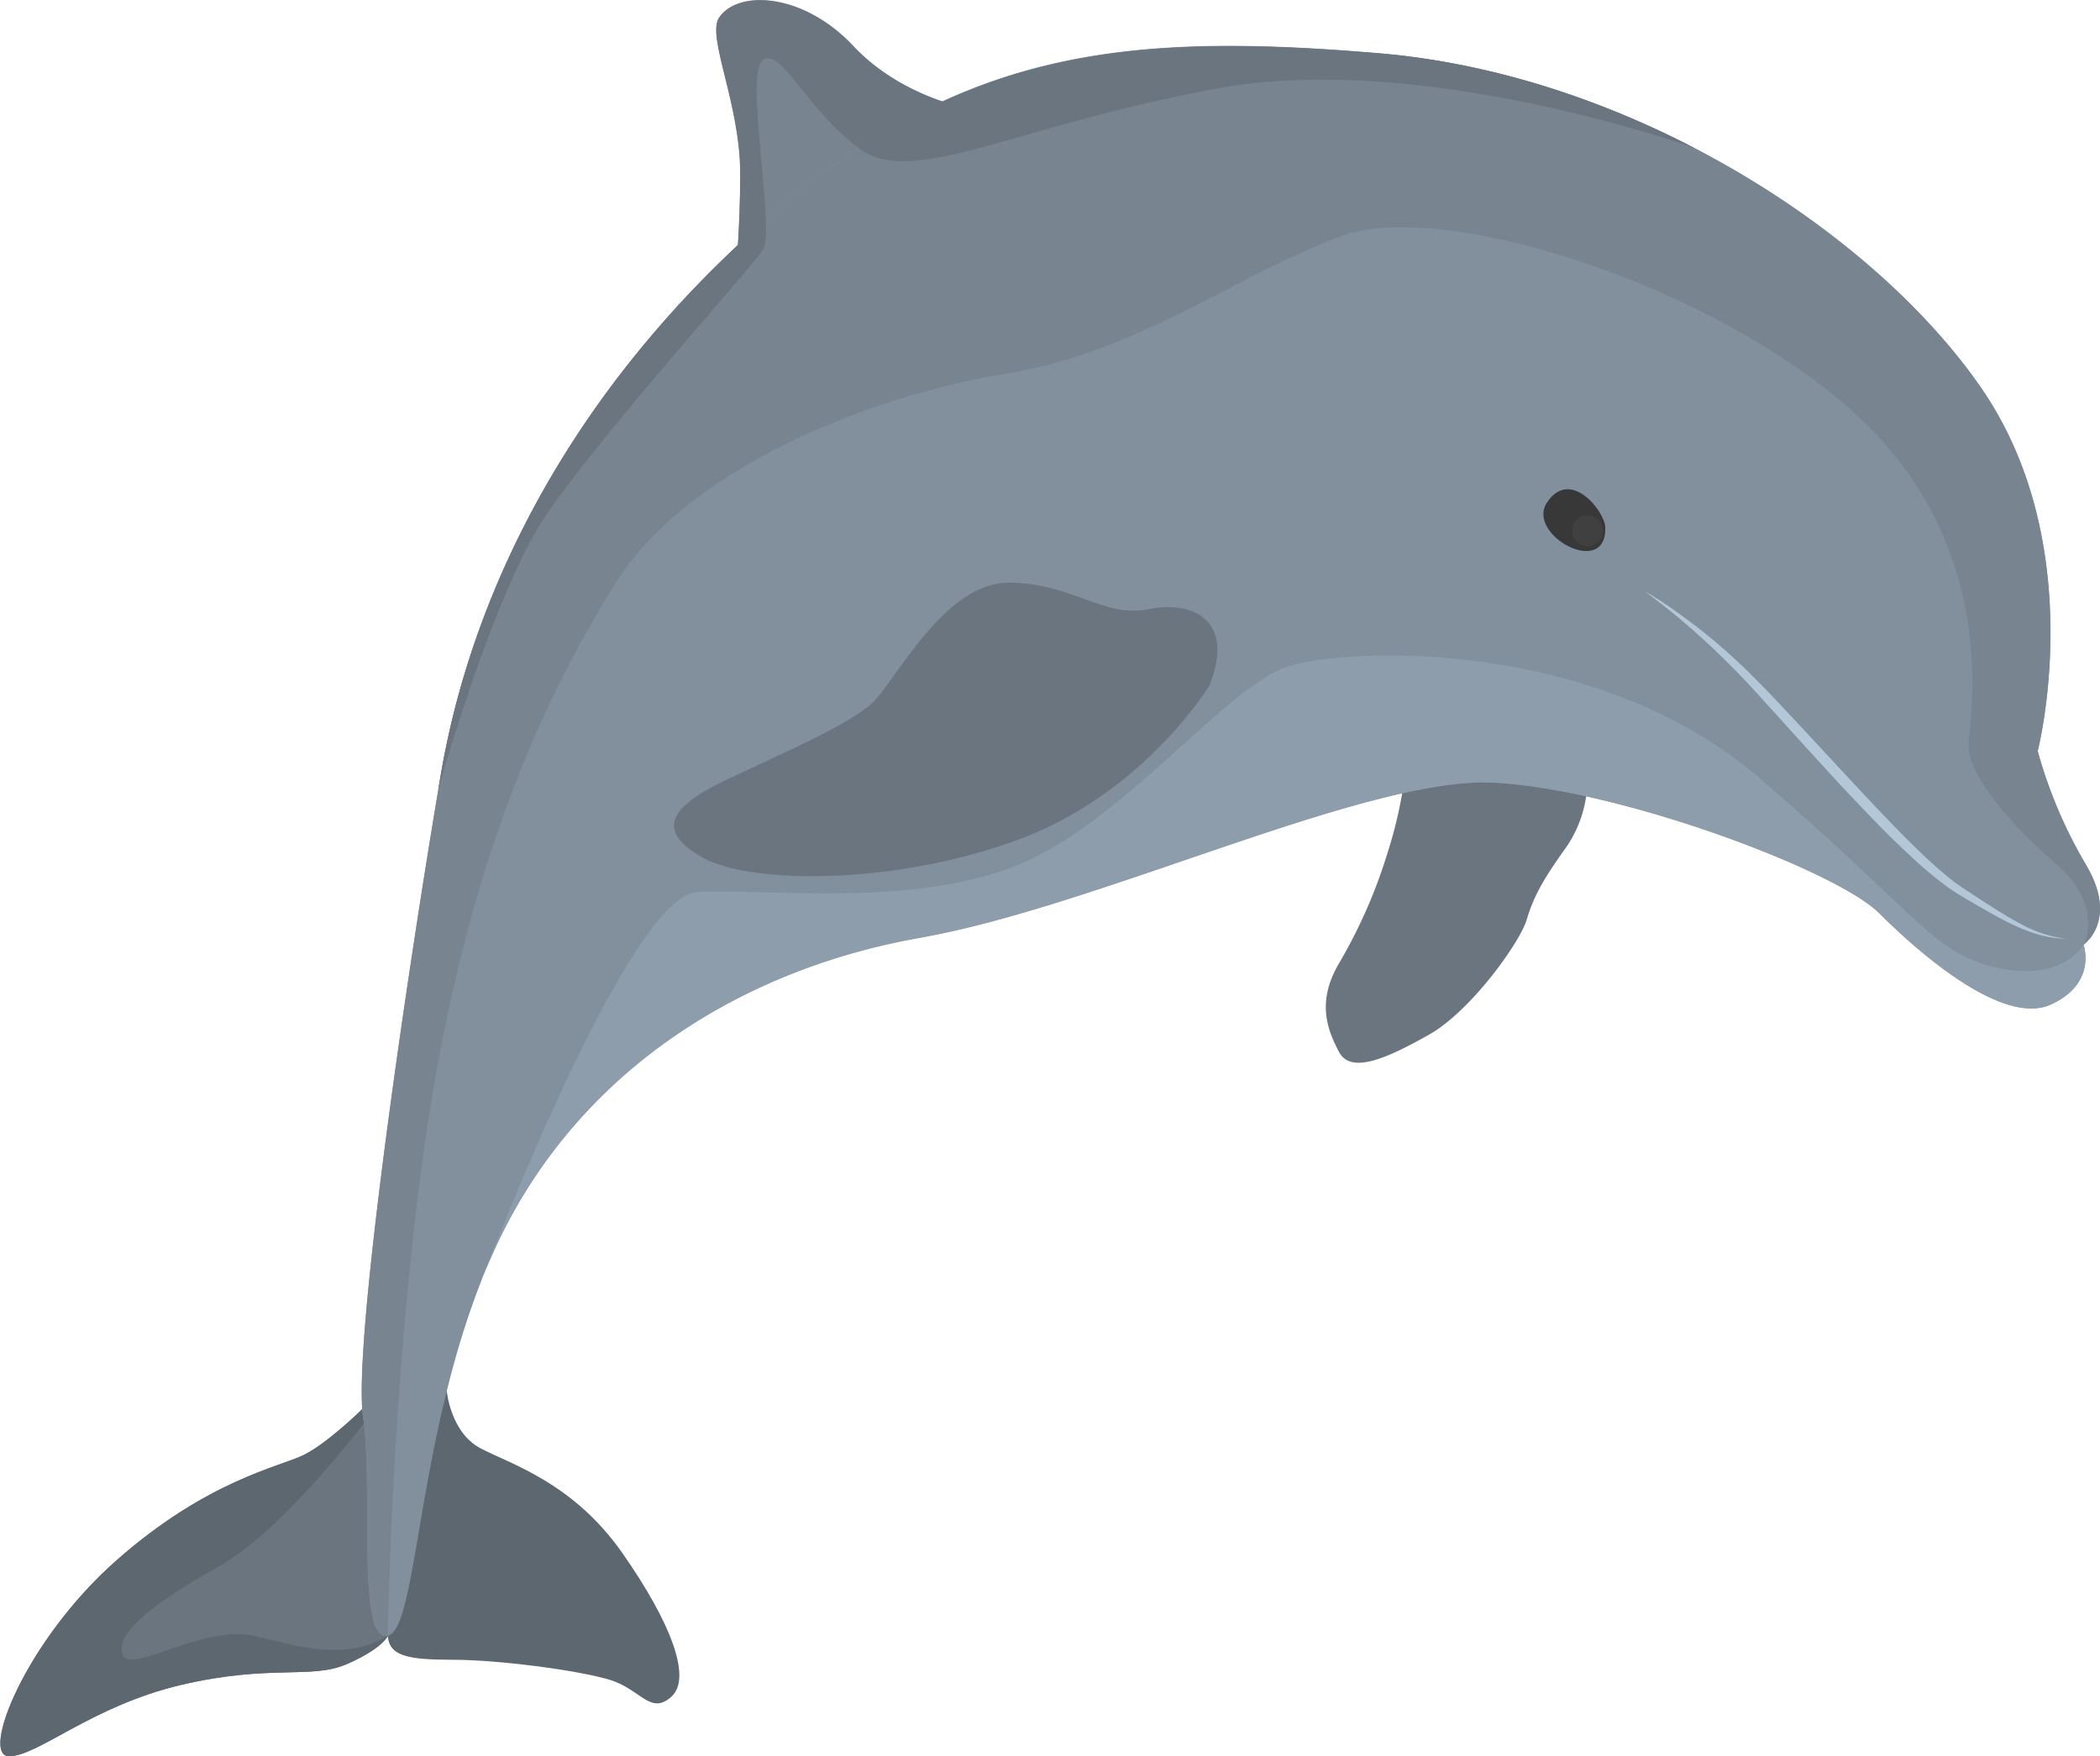
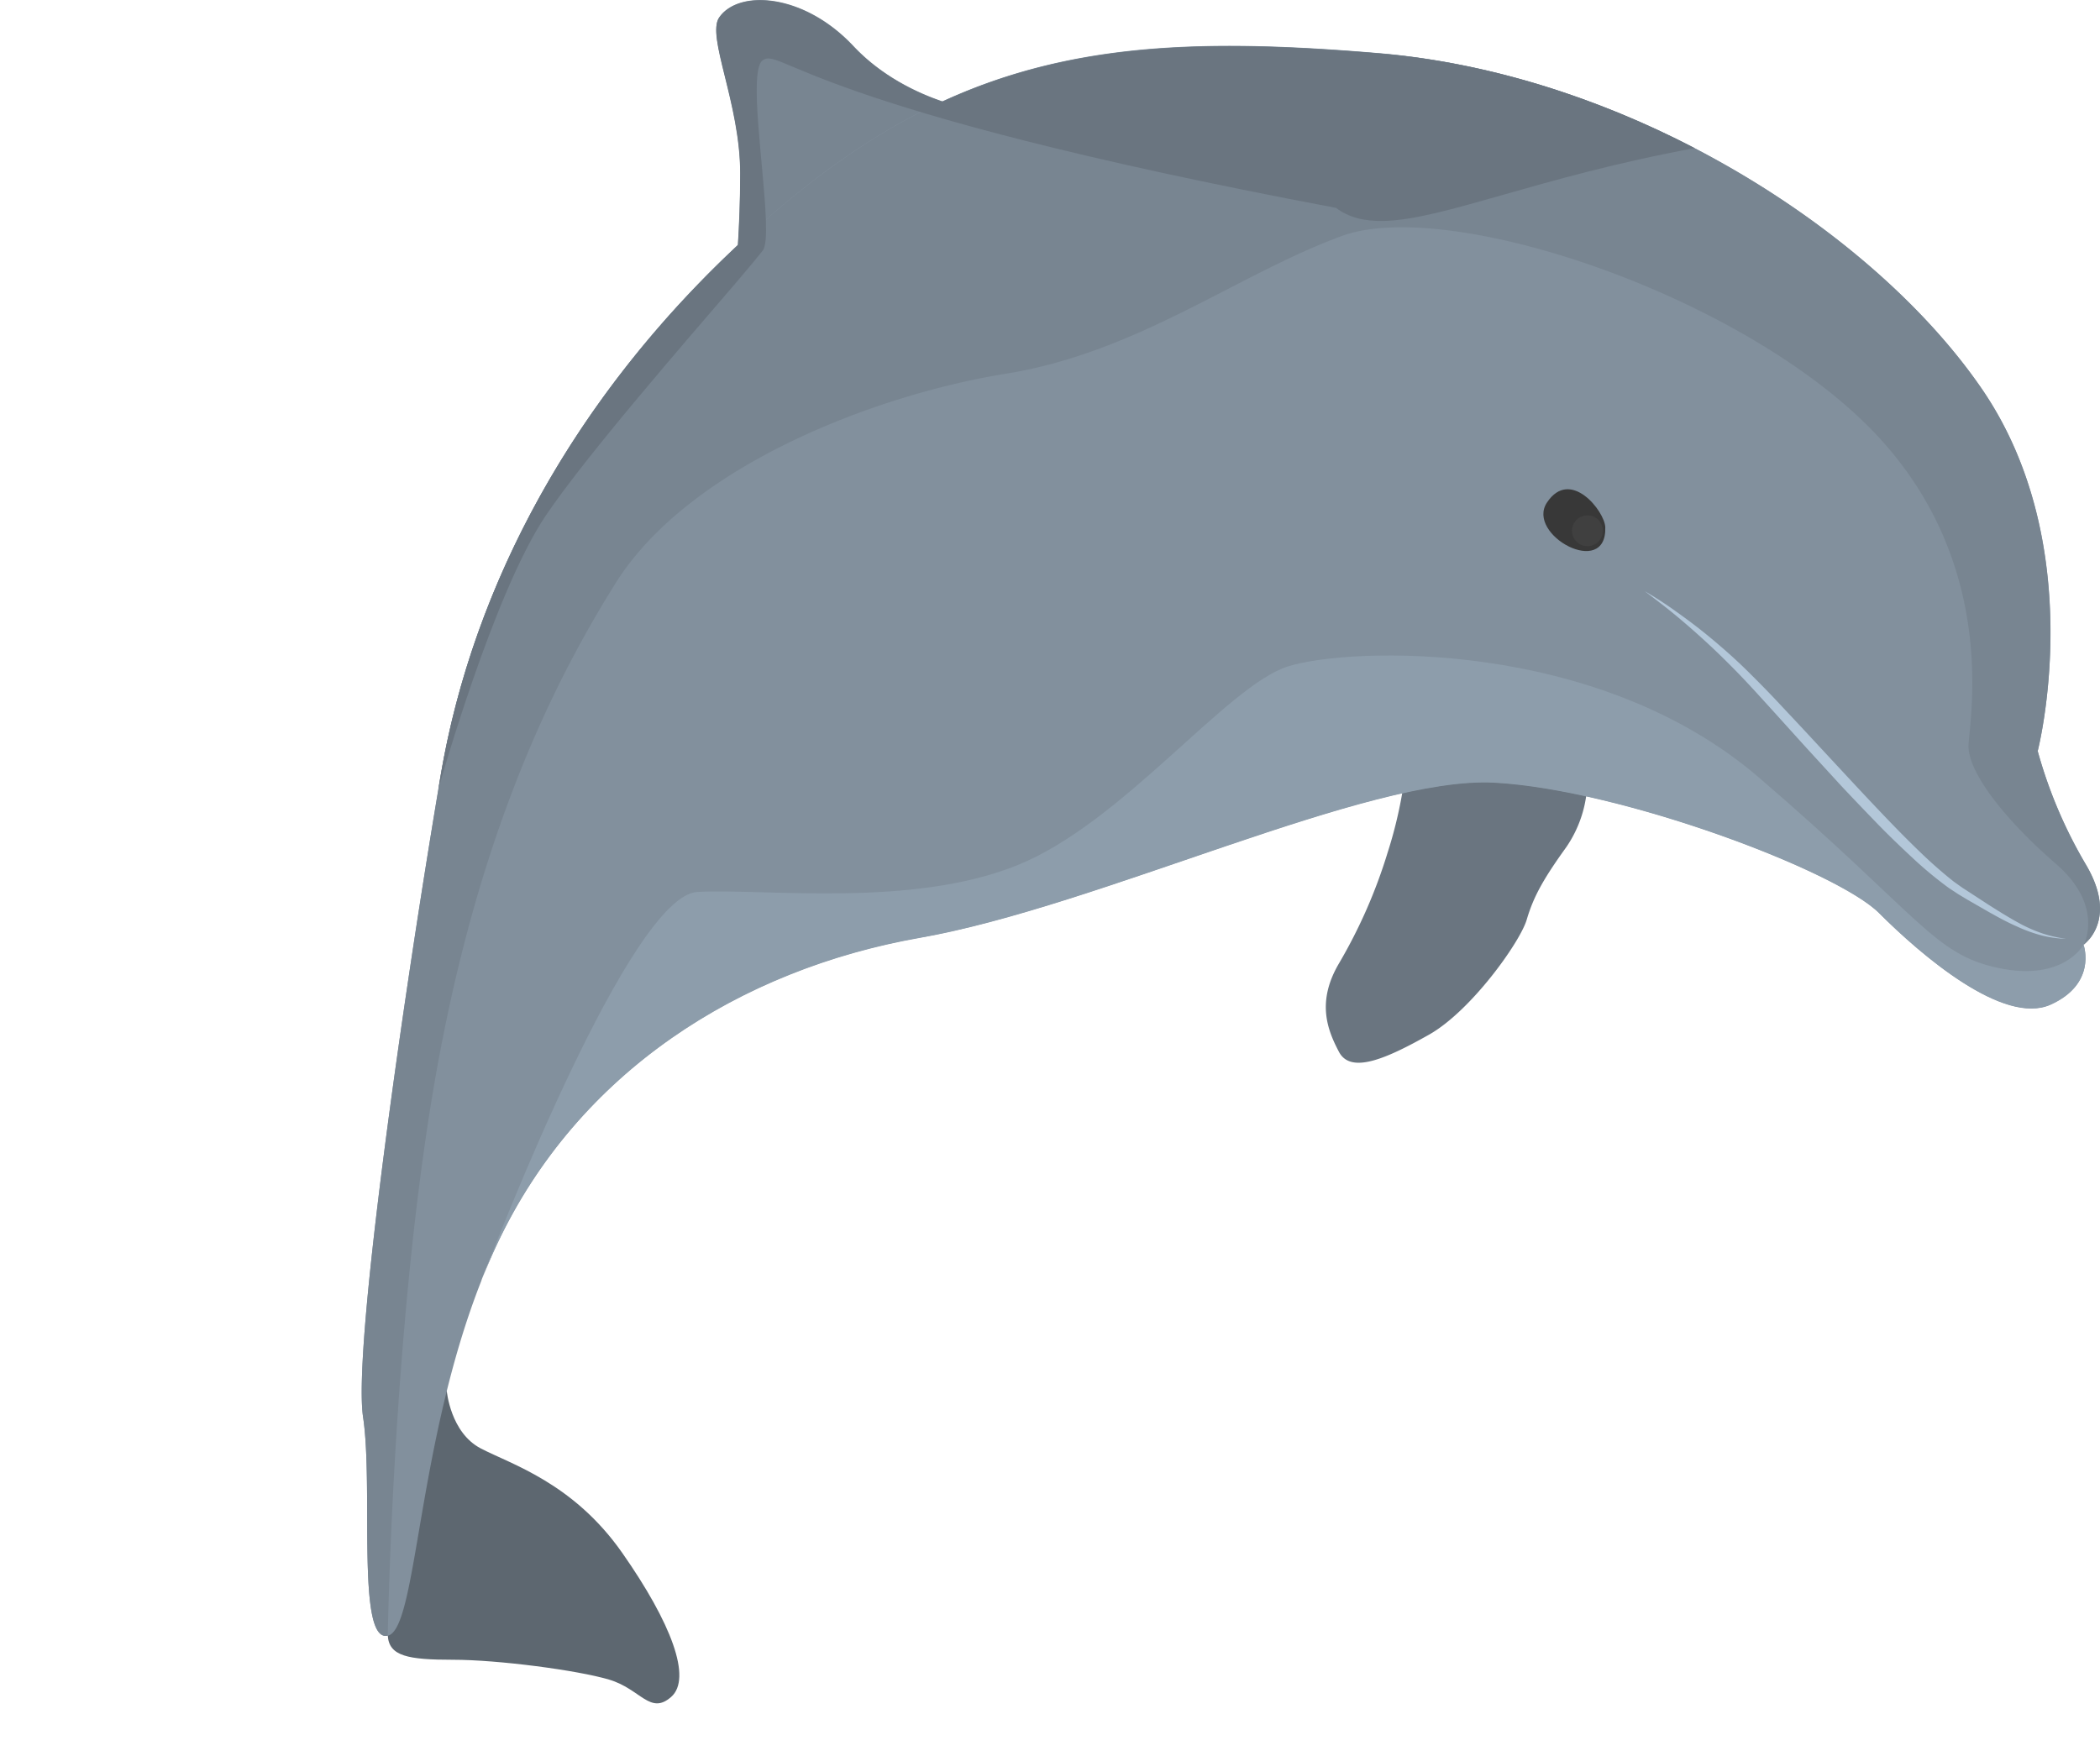
<svg xmlns="http://www.w3.org/2000/svg" width="500" height="418.29" viewBox="0 0 500 418.29">
  <defs>
    <style>
      .cls-1 {
        fill: #6a7580;
      }

      .cls-2 {
        fill: #5d6770;
      }

      .cls-3 {
        fill: #788591;
      }

      .cls-4 {
        fill: #82909d;
      }

      .cls-5 {
        fill: #b3c7d9;
      }

      .cls-6 {
        fill: #8d9dab;
      }

      .cls-7 {
        fill: #383838;
      }

      .cls-8 {
        fill: #404040;
      }
    </style>
  </defs>
  <title>Dolphin</title>
  <g id="Слой_2" data-name="Слой 2">
    <g id="Layer_1" data-name="Layer 1">
      <g>
-         <path class="cls-1" d="M92.33,389.55l0,.1c-.3.54-2,3.25-9.62,6.61-8.5,3.78-18.26,0-39.55,5s-34.11,17-41,17,3.78-27.39,25.5-46.59,39-22.35,44.7-25.18,14-11,14-11c.37.21.73,1.08,1.1,2.44C90.12,348.6,92.33,389.55,92.33,389.55Z" />
-         <path class="cls-2" d="M92.33,389.55l0,.1c-.3.54-2,3.25-9.62,6.61-8.5,3.78-18.26,0-39.55,5s-34.11,17-41,17,3.78-27.39,25.5-46.59,39-22.35,44.7-25.18,14-11,14-11c.37.21.73,1.08,1.1,2.44C79.72,347.9,64.72,366,51.9,373.19c-18,10.07-24.34,16.37-22.66,21s19.59-7.48,31.41-4.58S82.81,395.42,92.33,389.55Z" />
        <path class="cls-2" d="M106.38,331.28s.85,9.89,8.09,13.67,22,8.18,33.68,24.87,16.68,29.9,11.65,34.31S152.56,402.24,145,400s-26.44-4.72-37.14-4.72-15.24-.84-15.53-5.77S96.4,333,106.38,331.28Z" />
        <path class="cls-1" d="M377.94,184.73a28.66,28.66,0,0,1-5,17c-5.67,7.87-7.87,12-9.44,17.31s-13.22,21.72-23.29,27.39-18.57,9.44-21.4,4.09-5.35-12,0-21.09A123,123,0,0,0,330.4,203a103.87,103.87,0,0,0,4.09-18.26S370.07,173.4,377.94,184.73Z" />
        <path class="cls-3" d="M231.66,26.08,215.86,38.4,174.59,70.57s.14-1,.34-2.93c.21-2.13.52-5.34.78-9.32.3-4.77.55-10.66.55-17.12,0-16.61-8.1-32.62-5-37.08,4.63-6.71,20.15-5.73,31.91,6.81,6.81,7.26,15.31,11.21,21.25,13.22A48.28,48.28,0,0,0,231.66,26.08Z" />
        <path class="cls-4" d="M497.59,223.52a8,8,0,0,1-1.46,1.46l-.05,0h0c.14.42,3.08,9.33-7.87,14.25-11.23,5-30.75-11.75-40.82-21.82s-61.28-29.37-91.5-31.06-94,29.39-136.83,36.94-81.41,31.89-100.73,73c-1.21,2.57-2.33,5.17-3.39,7.81-.16.4-.26.67-.3.78s0,0,0,.06C99.12,344.23,99.36,388,92.33,389.55c-7.55,1.67-3.36-35.25-5.88-52.05s10.07-103.25,18.47-152.77S141,87.36,185.51,49.59s83.1-42,142.69-36.94,117.51,42,143.54,79.75,13.43,86.45,13.43,86.45a111.27,111.27,0,0,0,11.38,26.87C502.27,215.29,499.6,221,497.59,223.52Z" />
-         <path class="cls-1" d="M287.91,163.33s-15.74,26-46.27,36.94-63.58,10-74.29,4-8.81-11.66,5-18.26S202.61,172.45,208,167.1s17-28.33,32.11-28.33,22.66,8.5,33.37,6.3S294.21,147.9,287.91,163.33Z" />
        <path class="cls-5" d="M391.63,140.81s1.81,1,4.81,3c1.5,1,3.29,2.28,5.32,3.78s4.27,3.25,6.64,5.26,4.9,4.24,7.44,6.74,5.17,5.16,7.82,8,5.39,5.73,8.14,8.72l8.36,9c2.79,3,5.6,6,8.41,8.94s5.58,5.77,8.35,8.43a108.21,108.21,0,0,0,8.26,7.28l2.08,1.48,2.13,1.38,4,2.61c2.61,1.65,5,3.14,7.19,4.33a34.86,34.86,0,0,0,5.89,2.6,33.36,33.36,0,0,0,4,1l1.47.22-1.48-.08a27,27,0,0,1-4.16-.67,35.55,35.55,0,0,1-6.17-2.23c-2.31-1-4.83-2.39-7.52-3.93l-4.19-2.41L466.32,213l-2.25-1.48a92,92,0,0,1-8.68-7.19c-2.85-2.65-5.75-5.42-8.58-8.35s-5.69-5.91-8.51-8.92L430,178l-8-8.85c-2.59-2.85-5.09-5.63-7.53-8.17s-4.82-4.88-7.07-7c-4.5-4.2-8.44-7.52-11.29-9.73S391.63,140.81,391.63,140.81Z" />
        <path class="cls-3" d="M497.59,223.52c-.81.82-1.31,1.31-1.46,1.46l0,0c.21-.42,4.73-9.43-6.65-19.28-11.65-10.07-21.09-21.72-20.78-28.33s7.55-45.33-24.87-76.81S344.33,47.09,319.46,56.21,271,83.92,239.51,89,164,111.16,146.65,138.77s-34.31,65.38-43.75,122.36S92.33,389.55,92.33,389.55c-7.55,1.67-3.36-35.25-5.88-52.05C84,321.07,96,237.88,104.38,187.93a.1.1,0,0,1,0,0c.18-1.07.35-2.13.53-3.16,7.76-45.78,32-90.13,70.79-126.41q3.25-3,6.64-6c1-.92,2.09-1.83,3.16-2.73a196.45,196.45,0,0,1,18.95-14.3,149.36,149.36,0,0,1,19.93-11.14c30.46-14,62-15,103.81-11.5,26.29,2.22,52.27,10.65,75.31,22.63,29.19,15.17,53.69,36,68.23,57.13,26,37.77,13.43,86.45,13.43,86.45a111.27,111.27,0,0,0,11.38,26.87C502.27,215.29,499.6,221,497.59,223.52Z" />
        <path class="cls-6" d="M488.22,239.29c-11.23,5-30.75-11.75-40.82-21.82s-61.28-29.37-91.5-31.06-94,29.39-136.83,36.94-81.41,31.89-100.73,73c-1.21,2.57-2.33,5.17-3.39,7.81,3.51-9.2,35.25-90.94,51.11-91.74,16.78-.83,50.78,3.78,76-6.3s49.95-42.81,64.63-47.42,73.46-6.72,112.06,26.44,41.55,42.13,57.09,45.4S496.08,225,496.08,225h0C496.23,225.45,499.17,234.36,488.22,239.29Z" />
        <path class="cls-7" d="M382.21,125.57c-.12-3.81-8.35-14.27-13.89-5.88C363.24,127.37,382.6,137.91,382.21,125.57Z" />
        <circle class="cls-8" cx="377.96" cy="126.41" r="3.67" />
-         <path class="cls-1" d="M403.51,35.28h0S339,12,289.86,21.06c-37.18,6.84-59.71,17-74,17.34-4.57.11-8.31-.78-11.41-3.11C191.66,25.68,186,11.2,181.59,14.35c-3.41,2.43.34,25.58.76,38,.13,3.64,0,6.36-.76,7.35s-3.16,3.89-6.66,8c-11.72,13.65-35.25,40.68-45,55.11-12.4,18.42-25.18,63.74-25.57,65.15.18-1.07.35-2.13.53-3.16,7.76-45.78,32-90.13,70.79-126.41.3-4.77.55-10.66.55-17.12,0-16.61-8.1-32.62-5-37.08,4.63-6.71,20.15-5.73,31.91,6.81,6.81,7.26,15.31,11.21,21.25,13.22,30.46-14,62-15,103.81-11.5C354.49,14.87,380.46,23.3,403.51,35.28Z" />
+         <path class="cls-1" d="M403.51,35.28h0c-37.18,6.84-59.71,17-74,17.34-4.57.11-8.31-.78-11.41-3.11C191.66,25.68,186,11.2,181.59,14.35c-3.41,2.43.34,25.58.76,38,.13,3.64,0,6.36-.76,7.35s-3.16,3.89-6.66,8c-11.72,13.65-35.25,40.68-45,55.11-12.4,18.42-25.18,63.74-25.57,65.15.18-1.07.35-2.13.53-3.16,7.76-45.78,32-90.13,70.79-126.41.3-4.77.55-10.66.55-17.12,0-16.61-8.1-32.62-5-37.08,4.63-6.71,20.15-5.73,31.91,6.81,6.81,7.26,15.31,11.21,21.25,13.22,30.46-14,62-15,103.81-11.5C354.49,14.87,380.46,23.3,403.51,35.28Z" />
      </g>
    </g>
  </g>
</svg>